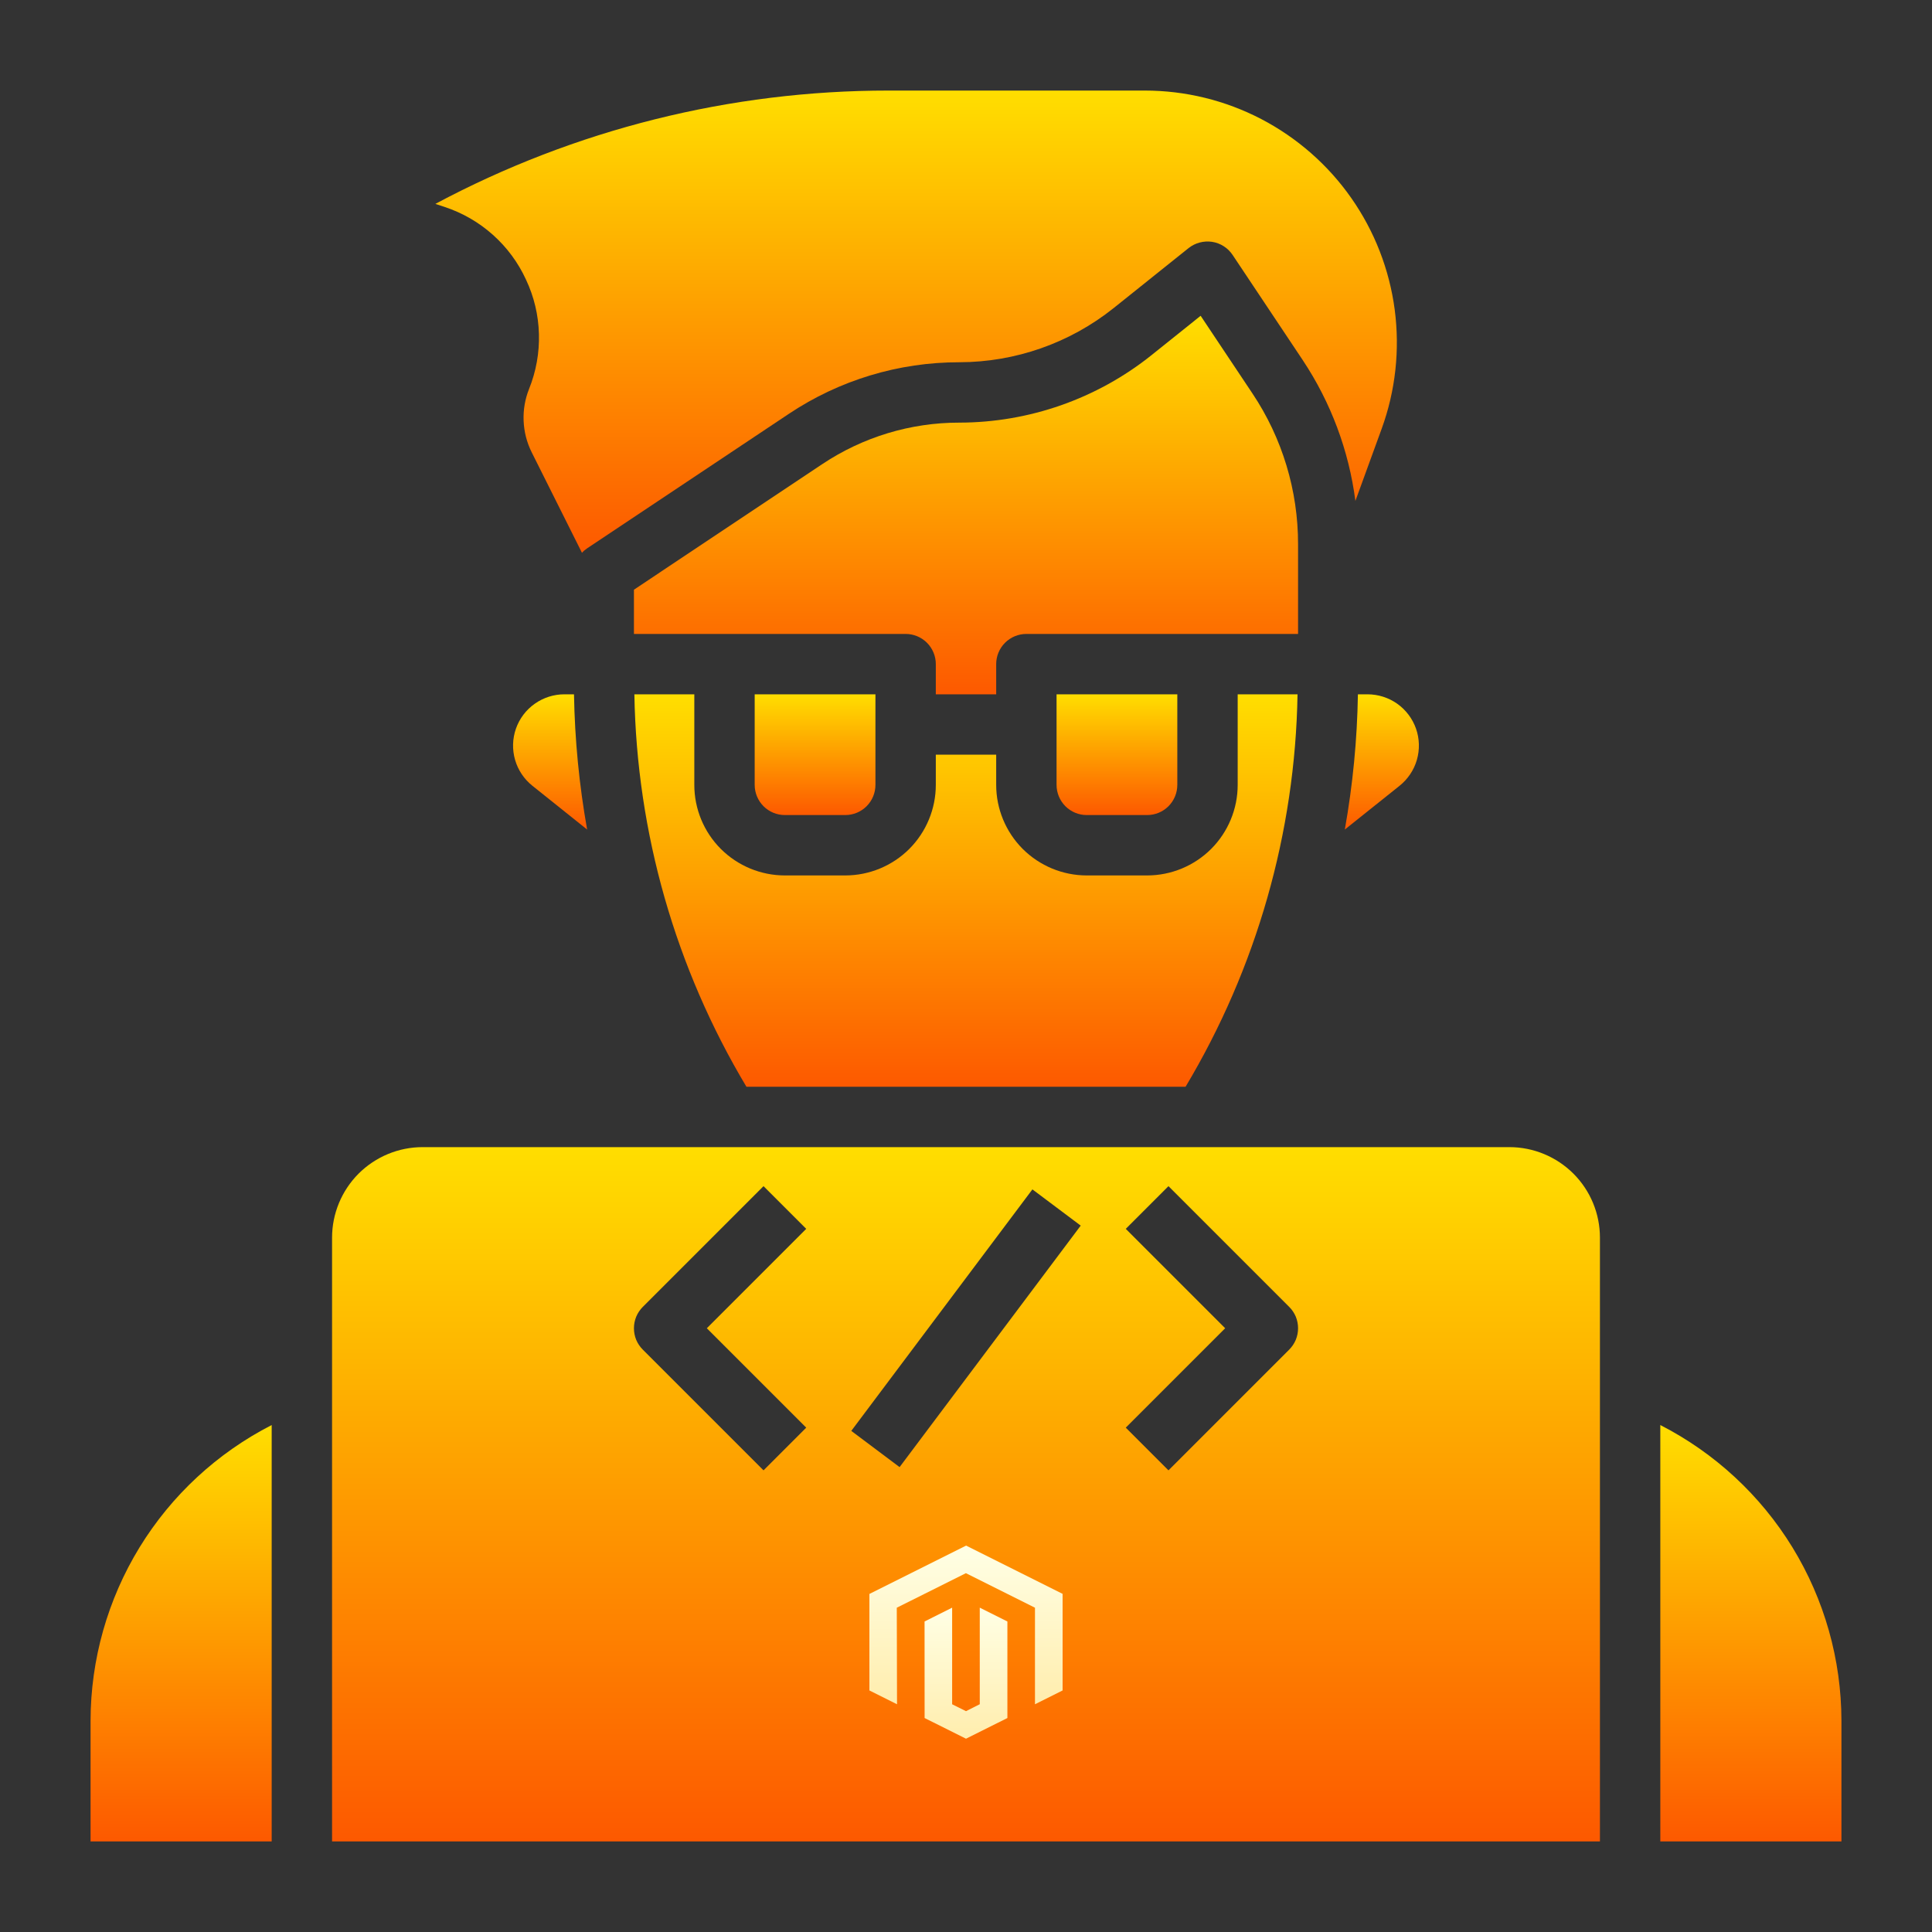
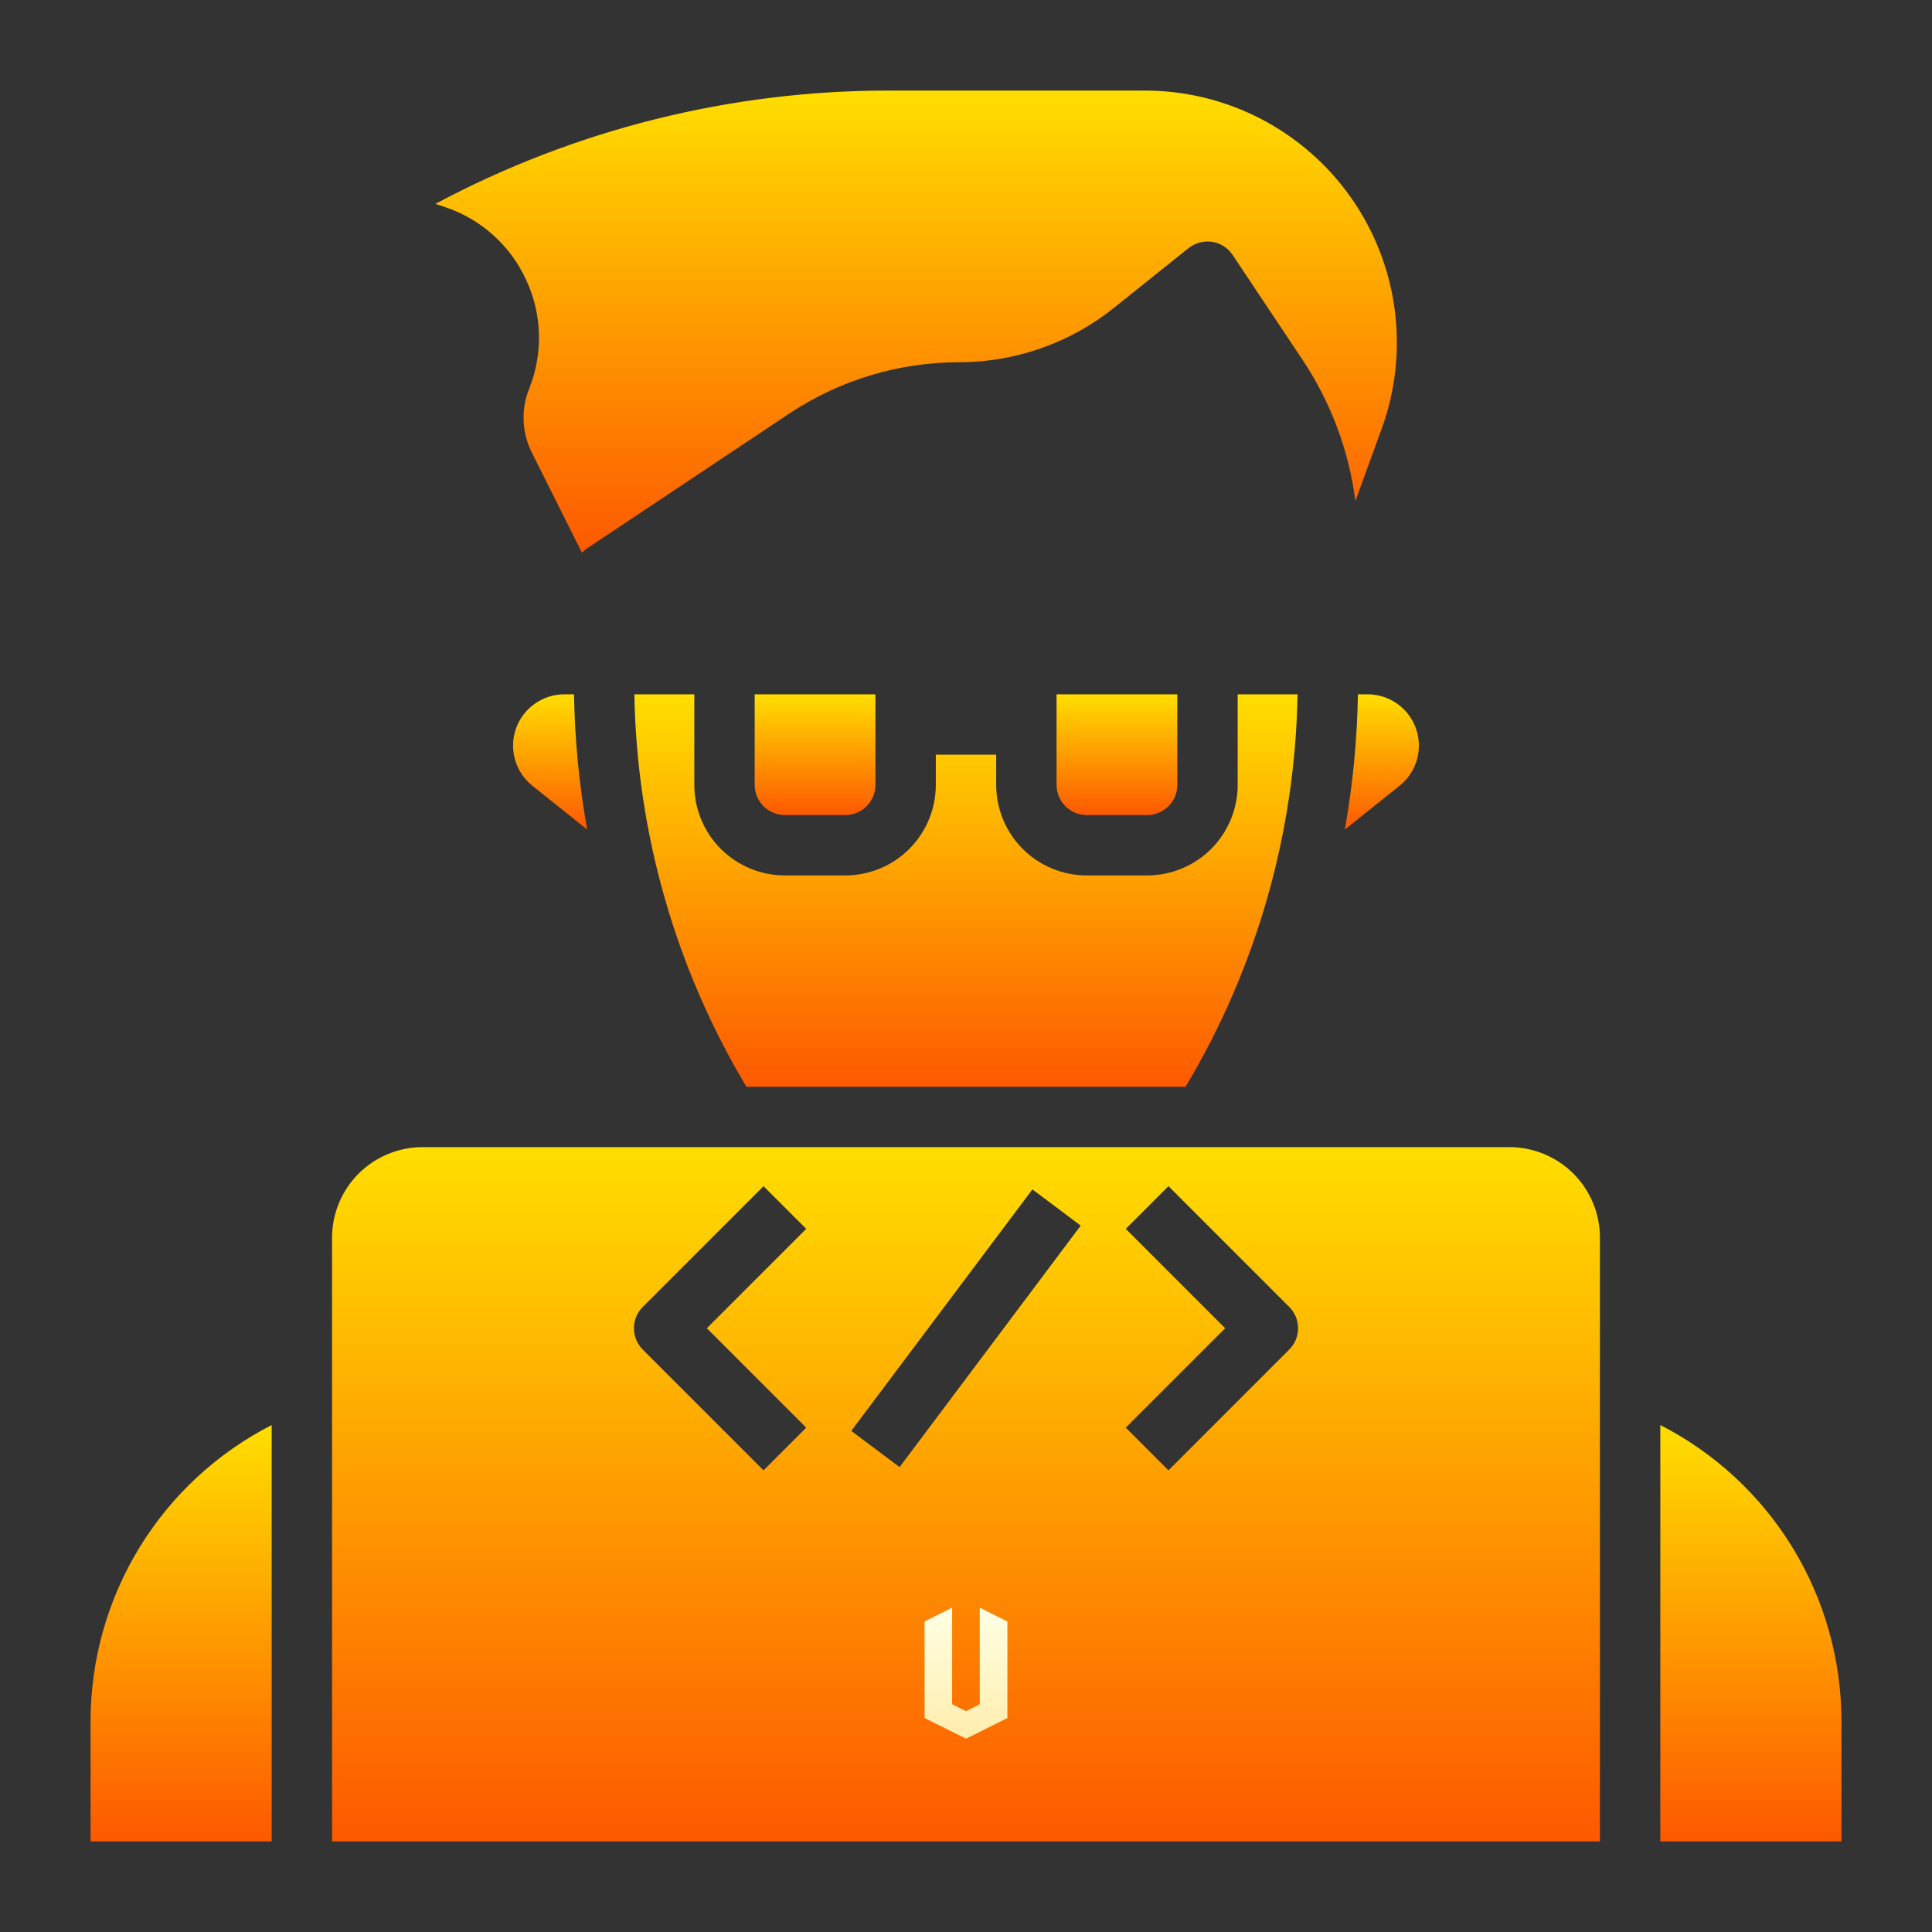
<svg xmlns="http://www.w3.org/2000/svg" width="40" height="40" viewBox="0 0 40 40" fill="none">
  <rect x="0" y="0" width="40" height="40" fill="#333333" stroke="none" />
  <path d="M11.688 14.375C11.467 14.374 11.252 14.443 11.072 14.57C10.891 14.697 10.755 14.878 10.682 15.086C10.609 15.294 10.603 15.52 10.664 15.732C10.725 15.944 10.851 16.131 11.023 16.269L12.156 17.175C11.991 16.25 11.9 15.314 11.884 14.375H11.688Z" fill="url(#paint0_linear_177_246)" />
  <path d="M1.875 35.625V38.125H5.625V29.504C4.498 30.081 3.551 30.957 2.889 32.037C2.228 33.117 1.877 34.359 1.875 35.625Z" fill="url(#paint1_linear_177_246)" />
  <path d="M10.891 5.791C11.057 6.143 11.148 6.526 11.158 6.915C11.169 7.304 11.099 7.691 10.954 8.052C10.87 8.262 10.831 8.488 10.841 8.714C10.85 8.94 10.907 9.162 11.008 9.364L12.049 11.445C12.08 11.41 12.116 11.38 12.155 11.353L16.334 8.567C17.379 7.87 18.606 7.499 19.862 7.5C21.023 7.498 22.149 7.103 23.056 6.379L24.609 5.136C24.677 5.082 24.755 5.043 24.839 5.021C24.923 4.999 25.01 4.994 25.096 5.007C25.181 5.02 25.263 5.051 25.336 5.098C25.409 5.144 25.471 5.206 25.519 5.277L26.97 7.453C27.553 8.329 27.927 9.328 28.062 10.371L28.606 8.877C28.893 8.089 28.985 7.243 28.876 6.411C28.766 5.579 28.458 4.787 27.976 4.099C27.495 3.412 26.855 2.852 26.111 2.464C25.367 2.077 24.541 1.875 23.702 1.875H18.396C15.123 1.874 11.901 2.68 9.014 4.221L9.201 4.283C9.572 4.405 9.913 4.601 10.204 4.861C10.495 5.12 10.729 5.437 10.891 5.791Z" fill="url(#paint2_linear_177_246)" />
  <path d="M17.5 16.875C17.666 16.875 17.825 16.809 17.942 16.692C18.059 16.575 18.125 16.416 18.125 16.25V14.375H15.625V16.25C15.625 16.416 15.691 16.575 15.808 16.692C15.925 16.809 16.084 16.875 16.25 16.875H17.5Z" fill="url(#paint3_linear_177_246)" />
  <path d="M23.75 16.875C23.916 16.875 24.075 16.809 24.192 16.692C24.309 16.575 24.375 16.416 24.375 16.25V14.375H21.875V16.25C21.875 16.416 21.941 16.575 22.058 16.692C22.175 16.809 22.334 16.875 22.5 16.875H23.75Z" fill="url(#paint4_linear_177_246)" />
-   <path d="M26.875 11.267C26.876 10.156 26.548 9.07 25.931 8.147L24.858 6.538L23.837 7.356C22.708 8.257 21.307 8.748 19.862 8.75C18.852 8.749 17.866 9.048 17.026 9.608L13.125 12.209V13.125H18.75C18.916 13.125 19.075 13.191 19.192 13.308C19.309 13.425 19.375 13.584 19.375 13.75V14.375H20.625V13.75C20.625 13.584 20.691 13.425 20.808 13.308C20.925 13.191 21.084 13.125 21.25 13.125H26.875V11.267Z" fill="url(#paint5_linear_177_246)" />
  <path d="M13.134 14.375C13.183 17.24 13.983 20.041 15.454 22.5H24.546C26.016 20.041 26.816 17.239 26.864 14.375H25.625V16.25C25.625 16.747 25.427 17.224 25.076 17.576C24.724 17.927 24.247 18.125 23.75 18.125H22.5C22.003 18.125 21.526 17.927 21.174 17.576C20.823 17.224 20.625 16.747 20.625 16.25V15.625H19.375V16.25C19.375 16.747 19.177 17.224 18.826 17.576C18.474 17.927 17.997 18.125 17.5 18.125H16.25C15.753 18.125 15.276 17.927 14.924 17.576C14.572 17.224 14.375 16.747 14.375 16.25V14.375H13.134Z" fill="url(#paint6_linear_177_246)" />
  <path d="M34.375 29.504V38.125H38.125V35.625C38.123 34.359 37.772 33.117 37.111 32.037C36.449 30.957 35.502 30.081 34.375 29.504Z" fill="url(#paint7_linear_177_246)" />
  <path d="M31.25 23.75H8.75C8.253 23.75 7.776 23.948 7.424 24.299C7.073 24.651 6.875 25.128 6.875 25.625V38.125H33.125V25.625C33.125 25.128 32.928 24.651 32.576 24.299C32.224 23.948 31.747 23.75 31.25 23.75ZM21.375 24.625L22.375 25.375L18.625 30.375L17.625 29.625L21.375 24.625ZM16.692 29.558L15.808 30.442L13.308 27.942C13.25 27.884 13.204 27.816 13.172 27.74C13.141 27.664 13.125 27.582 13.125 27.5C13.125 27.418 13.141 27.337 13.172 27.261C13.204 27.185 13.25 27.116 13.308 27.058L15.808 24.558L16.692 25.442L14.634 27.5L16.692 29.558ZM26.692 27.942L24.192 30.442L23.308 29.558L25.366 27.5L23.308 25.442L24.192 24.558L26.692 27.058C26.75 27.116 26.796 27.184 26.828 27.26C26.859 27.336 26.875 27.418 26.875 27.5C26.875 27.582 26.859 27.663 26.828 27.739C26.796 27.815 26.75 27.884 26.692 27.942Z" fill="url(#paint8_linear_177_246)" />
-   <path d="M20.002 32L18 33.001V34.999L18.572 35.285L18.567 33.286L19.998 32.571L21.428 33.286V35.285L22 34.999V32.999L20.002 32Z" fill="url(#paint9_linear_177_246)" />
  <path d="M20.285 35.284L20 35.428L19.713 35.285V33.285L19.142 33.571L19.143 35.57L20 35.998L20.857 35.57V33.571L20.285 33.285V35.284Z" fill="url(#paint10_linear_177_246)" />
  <path d="M28.114 14.375C28.099 15.314 28.008 16.25 27.843 17.175L28.976 16.269C29.148 16.131 29.274 15.944 29.335 15.732C29.396 15.52 29.39 15.294 29.317 15.086C29.244 14.878 29.108 14.698 28.928 14.57C28.748 14.443 28.533 14.375 28.312 14.375H28.114Z" fill="url(#paint11_linear_177_246)" />
  <defs>
    <linearGradient id="paint0_linear_177_246" x1="11.389" y1="17.175" x2="11.389" y2="14.375" gradientUnits="userSpaceOnUse">
      <stop stop-color="#FD5900" />
      <stop offset="1" stop-color="#FFDE00" />
    </linearGradient>
    <linearGradient id="paint1_linear_177_246" x1="3.75" y1="38.125" x2="3.75" y2="29.504" gradientUnits="userSpaceOnUse">
      <stop stop-color="#FD5900" />
      <stop offset="1" stop-color="#FFDE00" />
    </linearGradient>
    <linearGradient id="paint2_linear_177_246" x1="18.967" y1="11.445" x2="18.967" y2="1.875" gradientUnits="userSpaceOnUse">
      <stop stop-color="#FD5900" />
      <stop offset="1" stop-color="#FFDE00" />
    </linearGradient>
    <linearGradient id="paint3_linear_177_246" x1="16.875" y1="16.875" x2="16.875" y2="14.375" gradientUnits="userSpaceOnUse">
      <stop stop-color="#FD5900" />
      <stop offset="1" stop-color="#FFDE00" />
    </linearGradient>
    <linearGradient id="paint4_linear_177_246" x1="23.125" y1="16.875" x2="23.125" y2="14.375" gradientUnits="userSpaceOnUse">
      <stop stop-color="#FD5900" />
      <stop offset="1" stop-color="#FFDE00" />
    </linearGradient>
    <linearGradient id="paint5_linear_177_246" x1="20" y1="14.375" x2="20" y2="6.538" gradientUnits="userSpaceOnUse">
      <stop stop-color="#FD5900" />
      <stop offset="1" stop-color="#FFDE00" />
    </linearGradient>
    <linearGradient id="paint6_linear_177_246" x1="19.999" y1="22.5" x2="19.999" y2="14.375" gradientUnits="userSpaceOnUse">
      <stop stop-color="#FD5900" />
      <stop offset="1" stop-color="#FFDE00" />
    </linearGradient>
    <linearGradient id="paint7_linear_177_246" x1="36.25" y1="38.125" x2="36.25" y2="29.504" gradientUnits="userSpaceOnUse">
      <stop stop-color="#FD5900" />
      <stop offset="1" stop-color="#FFDE00" />
    </linearGradient>
    <linearGradient id="paint8_linear_177_246" x1="20" y1="38.125" x2="20" y2="23.75" gradientUnits="userSpaceOnUse">
      <stop stop-color="#FD5900" />
      <stop offset="1" stop-color="#FFDE00" />
    </linearGradient>
    <linearGradient id="paint9_linear_177_246" x1="20" y1="35.285" x2="20" y2="32" gradientUnits="userSpaceOnUse">
      <stop stop-color="#FFEDAD" />
      <stop offset="1" stop-color="#FFFFE5" />
    </linearGradient>
    <linearGradient id="paint10_linear_177_246" x1="20" y1="35.998" x2="20" y2="33.285" gradientUnits="userSpaceOnUse">
      <stop stop-color="#FFEDAD" />
      <stop offset="1" stop-color="#FFFFE5" />
    </linearGradient>
    <linearGradient id="paint11_linear_177_246" x1="28.609" y1="17.175" x2="28.609" y2="14.375" gradientUnits="userSpaceOnUse">
      <stop stop-color="#FD5900" />
      <stop offset="1" stop-color="#FFDE00" />
    </linearGradient>
  </defs>
</svg>